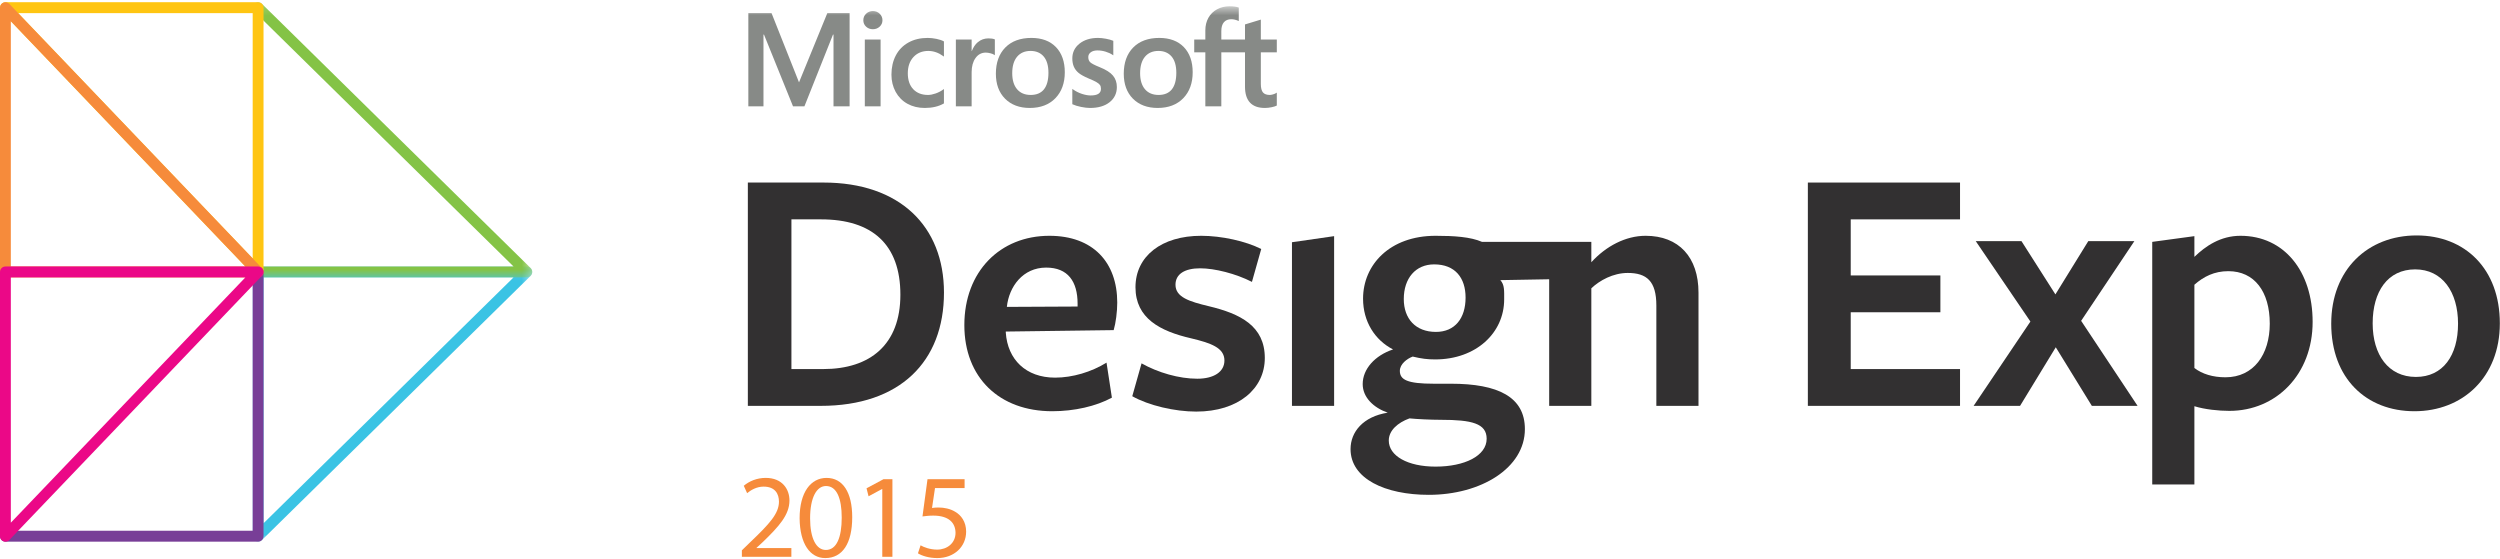
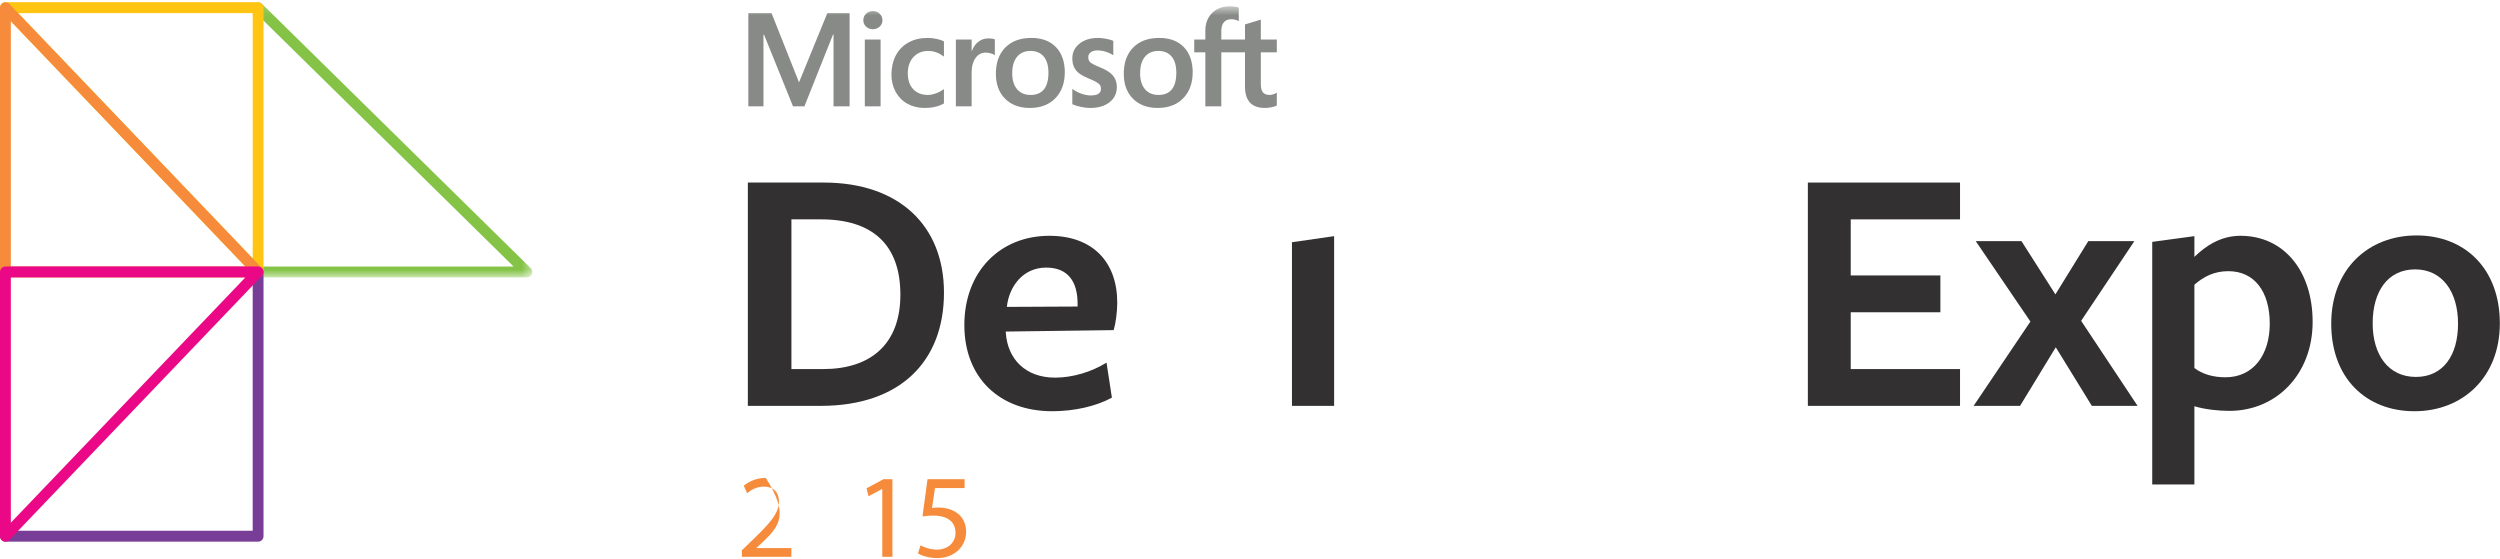
<svg xmlns="http://www.w3.org/2000/svg" xmlns:xlink="http://www.w3.org/1999/xlink" width="246px" height="55px" viewBox="0 0 246 55" version="1.1">
  <title>design-expo-logo</title>
  <desc>Created with Sketch.</desc>
  <defs>
    <path id="path-1" d="M0.037,27.179 L27.548,27.179 L27.548,0.102 L0.037,0.102 L0.037,27.179 L0.037,27.179 Z" />
    <path id="path-3" d="M27.548,27.258 L27.548,0.181 L0.037,0.181 L0.037,27.258 L27.548,27.258 L27.548,27.258 Z" />
    <path id="path-5" d="M0,54.915 L172.985,54.915 L172.985,0.618 L0,0.618 L0,54.915 Z" />
  </defs>
  <g id="Welcome" stroke="none" stroke-width="1" fill="none" fill-rule="evenodd">
    <g id="Version-3" transform="translate(-312, -3037)">
      <g id="POLO" transform="translate(-1, 2139)">
        <g id="design-expo-logo" transform="translate(313, 898)">
          <g id="Page-1">
            <g id="Group-3" transform="translate(24.827, 26.121)">
              <mask id="mask-2" fill="white">
                <use xlink:href="#path-1" />
              </mask>
              <g id="Clip-2" />
-               <path d="M1.104,1.175 L1.104,25.368 L25.707,1.175 L1.104,1.175 Z M0.57,27.179 C0.501,27.179 0.43,27.165 0.364,27.137 C0.166,27.053 0.037,26.858 0.037,26.642 L0.037,0.639 C0.037,0.342 0.276,0.102 0.57,0.102 L27.015,0.102 C27.232,0.102 27.427,0.234 27.509,0.436 C27.591,0.638 27.543,0.87 27.388,1.022 L0.943,27.026 C0.841,27.126 0.707,27.179 0.57,27.179 L0.57,27.179 Z" id="Fill-1" fill="#3AC3E4" mask="url(#mask-2)" />
            </g>
            <g id="Group-6" transform="translate(24.827, 0.039)">
              <mask id="mask-4" fill="white">
                <use xlink:href="#path-3" />
              </mask>
              <g id="Clip-5" />
              <path d="M27.015,27.258 L0.57,27.258 C0.276,27.258 0.037,27.018 0.037,26.721 C0.037,26.425 0.276,26.185 0.57,26.185 L25.707,26.185 L0.198,1.101 C-0.013,0.894 -0.017,0.554 0.189,0.342 C0.395,0.13 0.732,0.126 0.943,0.334 L27.388,26.337 C27.543,26.49 27.591,26.722 27.509,26.924 C27.427,27.126 27.232,27.258 27.015,27.258" id="Fill-4" fill="#84C346" mask="url(#mask-4)" />
            </g>
            <path d="M1.786,1.292 L24.864,25.429 L24.864,1.292 L1.786,1.292 Z M25.398,27.296 C25.256,27.296 25.116,27.239 25.013,27.132 L0.149,1.128 C0.001,0.973 -0.041,0.744 0.043,0.546 C0.126,0.348 0.32,0.219 0.533,0.219 L25.398,0.219 C25.692,0.219 25.931,0.46 25.931,0.756 L25.931,26.76 C25.931,26.979 25.799,27.176 25.597,27.257 C25.532,27.284 25.465,27.296 25.398,27.296 L25.398,27.296 Z" id="Fill-7" fill="#FFC512" />
            <path d="M25.398,53.3 L0.533,53.3 C0.239,53.3 2.17781899e-05,53.06 2.17781899e-05,52.763 C2.17781899e-05,52.467 0.239,52.227 0.533,52.227 L24.864,52.227 L24.864,26.76 C24.864,26.464 25.103,26.223 25.398,26.223 C25.692,26.223 25.931,26.464 25.931,26.76 L25.931,52.763 C25.931,53.06 25.692,53.3 25.398,53.3" id="Fill-9" fill="#783E97" />
            <path d="M1.066,26.223 L24.145,26.223 L1.066,2.087 L1.066,26.223 Z M25.398,27.296 L0.533,27.296 C0.239,27.296 0,27.056 0,26.76 L0,0.756 C0,0.537 0.132,0.34 0.334,0.258 C0.536,0.176 0.766,0.226 0.917,0.384 L25.782,26.388 C25.93,26.543 25.972,26.772 25.888,26.97 C25.804,27.168 25.611,27.296 25.398,27.296 L25.398,27.296 Z" id="Fill-11" fill="#F68B3B" />
            <path d="M1.066,27.296 L1.066,51.432 L24.145,27.296 L1.066,27.296 Z M0.533,53.3 C0.466,53.3 0.399,53.287 0.334,53.261 C0.132,53.179 0,52.982 0,52.763 L0,26.76 C0,26.464 0.239,26.223 0.533,26.223 L25.398,26.223 C25.611,26.223 25.804,26.352 25.888,26.55 C25.972,26.748 25.93,26.977 25.782,27.132 L0.917,53.136 C0.815,53.243 0.675,53.3 0.533,53.3 L0.533,53.3 Z" id="Fill-13" fill="#EB0887" />
          </g>
          <g id="Page-1" transform="translate(73, 0)">
-             <path d="M0,54.786 L0,54.152 L0.81,53.365 C2.758,51.511 3.639,50.524 3.65,49.374 C3.65,48.599 3.275,47.883 2.137,47.883 C1.443,47.883 0.869,48.235 0.517,48.528 L0.188,47.8 C0.716,47.355 1.467,47.025 2.347,47.025 C3.991,47.025 4.683,48.153 4.683,49.244 C4.683,50.653 3.662,51.792 2.054,53.342 L1.443,53.905 L1.443,53.929 L4.871,53.929 L4.871,54.786 L0,54.786 L0,54.786 Z" id="Fill-1" fill="#F68B3B" />
-             <path d="M6.714,51.006 C6.714,52.99 7.325,54.116 8.264,54.116 C9.32,54.116 9.825,52.884 9.825,50.935 C9.825,49.057 9.343,47.824 8.276,47.824 C7.372,47.824 6.714,48.928 6.714,51.006 M10.858,50.889 C10.858,53.483 9.895,54.915 8.205,54.915 C6.714,54.915 5.705,53.518 5.682,50.994 C5.682,48.435 6.785,47.026 8.334,47.026 C9.943,47.026 10.858,48.458 10.858,50.889" id="Fill-3" fill="#F68B3B" />
+             <path d="M0,54.786 L0,54.152 L0.81,53.365 C2.758,51.511 3.639,50.524 3.65,49.374 C3.65,48.599 3.275,47.883 2.137,47.883 C1.443,47.883 0.869,48.235 0.517,48.528 L0.188,47.8 C0.716,47.355 1.467,47.025 2.347,47.025 C4.683,50.653 3.662,51.792 2.054,53.342 L1.443,53.905 L1.443,53.929 L4.871,53.929 L4.871,54.786 L0,54.786 L0,54.786 Z" id="Fill-1" fill="#F68B3B" />
            <path d="M13.816,48.118 L13.793,48.118 L12.466,48.834 L12.267,48.047 L13.934,47.154 L14.814,47.154 L14.814,54.786 L13.816,54.786 L13.816,48.118 Z" id="Fill-5" fill="#F68B3B" />
            <path d="M21.916,48.024 L19.005,48.024 L18.712,49.985 C18.888,49.961 19.052,49.938 19.334,49.938 C19.921,49.938 20.508,50.067 20.977,50.349 C21.575,50.688 22.068,51.346 22.068,52.309 C22.068,53.8 20.883,54.915 19.228,54.915 C18.395,54.915 17.69,54.68 17.326,54.446 L17.585,53.659 C17.902,53.847 18.524,54.082 19.216,54.082 C20.191,54.082 21.024,53.447 21.024,52.426 C21.013,51.44 20.355,50.736 18.829,50.736 C18.395,50.736 18.054,50.782 17.772,50.818 L18.266,47.155 L21.916,47.155 L21.916,48.024 Z" id="Fill-7" fill="#F68B3B" />
            <path d="M8.005,36.316 L4.876,36.316 L4.876,21.585 L7.794,21.585 C12.821,21.585 15.598,24.045 15.598,29.003 C15.598,33.89 12.645,36.316 8.005,36.316 M8.04,17.963 L0.588,17.963 L0.588,39.937 L7.759,39.937 C15.562,39.937 19.887,35.578 19.887,28.792 C19.887,22.253 15.528,17.963 8.04,17.963" id="Fill-9" fill="#323031" />
            <path d="M33.035,30.163 L26.075,30.198 C26.286,28.194 27.657,26.331 29.942,26.331 C32.086,26.331 33.035,27.702 33.035,29.882 L33.035,30.163 Z M30.258,23.202 C25.407,23.202 21.892,26.717 21.892,31.991 C21.892,37.16 25.337,40.465 30.539,40.465 C32.719,40.465 34.863,39.972 36.41,39.129 L35.882,35.683 C34.406,36.598 32.543,37.16 30.82,37.16 C27.938,37.16 26.146,35.367 25.97,32.73 L25.97,32.625 C25.97,32.625 36.55,32.484 36.586,32.484 C36.796,31.78 36.937,30.656 36.937,29.776 C36.937,25.803 34.547,23.202 30.258,23.202 L30.258,23.202 Z" id="Fill-11" fill="#323031" />
-             <path d="M45.937,30.128 C44.039,29.671 42.668,29.249 42.668,28.018 C42.668,26.964 43.582,26.401 45.094,26.401 C46.535,26.401 48.609,26.929 50.191,27.738 L51.105,24.503 C49.593,23.73 47.203,23.202 45.199,23.202 C41.297,23.202 38.731,25.206 38.731,28.265 C38.731,31.323 41.156,32.59 44.215,33.293 C46.113,33.749 47.484,34.207 47.484,35.472 C47.484,36.598 46.43,37.266 44.812,37.266 C43.02,37.266 40.946,36.668 39.329,35.754 L38.415,38.988 C40.032,39.902 42.598,40.5 44.707,40.5 C48.855,40.5 51.457,38.25 51.457,35.226 C51.457,32.062 49.03,30.867 45.937,30.128" id="Fill-13" fill="#323031" />
            <path d="M54.129,39.937 L58.277,39.937 L58.277,23.237 L54.129,23.835 L54.129,39.937 Z" id="Fill-15" fill="#323031" />
-             <path d="M68.295,32.66 C66.292,32.66 65.132,31.359 65.132,29.425 C65.132,27.386 66.292,26.015 68.12,26.015 C70.194,26.015 71.213,27.351 71.213,29.284 C71.213,31.324 70.159,32.66 68.295,32.66 M65.694,41.168 C66.362,41.238 67.768,41.309 68.788,41.309 C71.81,41.309 73.287,41.661 73.287,43.172 C73.287,44.86 71.108,45.915 68.26,45.915 C65.518,45.915 63.656,44.86 63.656,43.348 C63.656,42.364 64.534,41.59 65.694,41.168 M88.93,23.202 C86.961,23.202 85.028,24.222 83.587,25.804 L83.587,23.8 L80.496,23.8 L79.439,23.8 L72.83,23.8 C71.705,23.308 70.088,23.202 68.26,23.202 C63.761,23.202 61.125,26.05 61.125,29.39 C61.125,31.64 62.284,33.468 64.077,34.383 C62.284,34.98 61.089,36.316 61.089,37.793 C61.089,39.093 62.144,40.113 63.55,40.606 C61.125,40.992 59.894,42.504 59.894,44.192 C59.894,47.11 63.304,48.692 67.592,48.692 C72.724,48.692 77.049,46.055 77.049,42.223 C77.049,39.059 74.412,37.758 69.772,37.758 L68.085,37.758 C65.484,37.758 64.745,37.371 64.745,36.492 C64.745,35.824 65.448,35.297 66.011,35.086 C66.89,35.297 67.452,35.367 68.225,35.367 C72.232,35.367 75.01,32.765 75.01,29.46 C75.01,28.616 75.055,28.022 74.633,27.565 L79.439,27.479 L79.439,39.938 L83.587,39.938 L83.587,28.37 C84.396,27.597 85.731,26.858 87.172,26.858 C89.036,26.858 89.985,27.667 89.985,30.058 L89.985,39.938 L94.132,39.938 L94.132,28.792 C94.132,25.311 92.199,23.202 88.93,23.202" id="Fill-17" fill="#323031" />
            <path d="M104.893,39.937 L119.867,39.937 L119.867,36.316 L109.111,36.316 L109.111,30.726 L117.934,30.726 L117.934,27.104 L109.111,27.104 L109.111,21.585 L119.867,21.585 L119.867,17.963 L104.893,17.963 L104.893,39.937 Z" id="Fill-19" fill="#323031" />
            <path d="M137.021,23.729 L132.487,23.729 L129.252,28.968 L125.914,23.729 L121.414,23.729 L126.792,31.64 L121.203,39.938 L125.773,39.938 L129.288,34.171 L132.838,39.938 L137.338,39.938 L131.784,31.57 L137.021,23.729 Z" id="Fill-21" fill="#323031" />
            <path d="M145.986,37.125 C144.755,37.125 143.701,36.808 142.928,36.211 L142.928,28.019 C143.842,27.21 144.896,26.683 146.267,26.683 C148.833,26.683 150.345,28.687 150.345,31.851 C150.345,34.875 148.764,37.125 145.986,37.125 M147.462,23.202 C145.494,23.202 144.017,24.221 142.928,25.276 L142.928,23.237 L138.78,23.8 L138.78,47.672 L142.928,47.672 L142.928,39.972 C143.947,40.289 145.318,40.43 146.373,40.43 C150.977,40.43 154.563,36.844 154.563,31.675 C154.563,26.683 151.751,23.202 147.462,23.202" id="Fill-23" fill="#323031" />
            <path d="M164.724,37.09 C162.017,37.09 160.47,34.91 160.47,31.816 C160.47,28.687 161.946,26.507 164.653,26.507 C167.325,26.507 168.871,28.722 168.871,31.851 C168.871,34.98 167.395,37.09 164.724,37.09 M164.794,23.167 C160.013,23.167 156.393,26.507 156.393,31.851 C156.393,37.23 159.838,40.465 164.583,40.465 C169.329,40.465 172.984,37.125 172.984,31.816 C172.984,26.471 169.575,23.167 164.794,23.167" id="Fill-25" fill="#323031" />
            <mask id="mask-6" fill="white">
              <use xlink:href="#path-5" />
            </mask>
            <g id="Clip-28" />
            <path d="M12.098,10.465 L13.65,10.465 L13.65,3.89 L12.098,3.89 L12.098,10.465 Z M12.889,1.089 C12.634,1.089 12.411,1.176 12.228,1.347 C12.045,1.519 11.951,1.736 11.951,1.992 C11.951,2.244 12.043,2.457 12.225,2.624 C12.406,2.792 12.63,2.876 12.889,2.876 C13.149,2.876 13.374,2.792 13.556,2.625 C13.741,2.457 13.834,2.244 13.834,1.992 C13.834,1.745 13.743,1.53 13.564,1.354 C13.385,1.178 13.158,1.089 12.889,1.089 L12.889,1.089 Z" id="Fill-27" fill="#878A87" mask="url(#mask-6)" />
            <path d="M18.278,3.731 C17.566,3.731 16.931,3.883 16.39,4.184 C15.849,4.484 15.431,4.913 15.146,5.459 C14.862,6.003 14.718,6.639 14.718,7.348 C14.718,7.969 14.858,8.54 15.133,9.042 C15.41,9.545 15.801,9.939 16.295,10.212 C16.789,10.484 17.36,10.623 17.992,10.623 C18.729,10.623 19.359,10.476 19.864,10.186 L19.884,10.175 L19.884,8.758 L19.819,8.805 C19.59,8.971 19.335,9.104 19.06,9.199 C18.786,9.294 18.535,9.343 18.316,9.343 C17.707,9.343 17.218,9.153 16.863,8.778 C16.508,8.404 16.328,7.877 16.328,7.215 C16.328,6.549 16.516,6.008 16.886,5.61 C17.256,5.213 17.745,5.012 18.341,5.012 C18.852,5.012 19.349,5.183 19.819,5.523 L19.884,5.571 L19.884,4.078 L19.863,4.066 C19.686,3.967 19.445,3.886 19.145,3.824 C18.847,3.762 18.555,3.731 18.278,3.731" id="Fill-29" fill="#878A87" mask="url(#mask-6)" />
            <path d="M22.609,5.028 L22.609,3.89 L21.057,3.89 L21.057,10.465 L22.609,10.465 L22.609,7.101 C22.609,6.529 22.739,6.06 22.996,5.704 C23.249,5.354 23.587,5.176 24,5.176 C24.139,5.176 24.296,5.199 24.466,5.244 C24.634,5.29 24.756,5.339 24.828,5.39 L24.893,5.437 L24.893,3.878 L24.868,3.868 C24.723,3.806 24.519,3.776 24.26,3.776 C23.871,3.776 23.521,3.9 23.222,4.146 C22.96,4.363 22.77,4.659 22.626,5.028 L22.609,5.028 Z" id="Fill-30" fill="#878A87" mask="url(#mask-6)" />
            <path d="M28.42,9.343 C27.85,9.343 27.4,9.154 27.083,8.783 C26.765,8.41 26.603,7.878 26.603,7.203 C26.603,6.505 26.765,5.96 27.083,5.58 C27.4,5.203 27.846,5.011 28.407,5.011 C28.952,5.011 29.386,5.194 29.696,5.555 C30.008,5.918 30.167,6.459 30.167,7.164 C30.167,7.878 30.018,8.427 29.724,8.794 C29.432,9.158 28.994,9.343 28.42,9.343 M28.49,3.731 C27.402,3.731 26.538,4.049 25.922,4.675 C25.306,5.302 24.994,6.169 24.994,7.253 C24.994,8.283 25.298,9.11 25.9,9.714 C26.501,10.317 27.319,10.623 28.331,10.623 C29.385,10.623 30.233,10.301 30.848,9.665 C31.464,9.031 31.776,8.172 31.776,7.114 C31.776,6.068 31.483,5.234 30.905,4.634 C30.327,4.035 29.515,3.731 28.49,3.731" id="Fill-31" fill="#878A87" mask="url(#mask-6)" />
            <path d="M35.044,3.731 C34.304,3.731 33.692,3.92 33.225,4.292 C32.754,4.666 32.516,5.157 32.516,5.75 C32.516,6.059 32.567,6.333 32.669,6.566 C32.77,6.799 32.928,7.005 33.138,7.177 C33.346,7.348 33.667,7.527 34.093,7.709 C34.451,7.856 34.718,7.98 34.887,8.078 C35.053,8.174 35.171,8.27 35.237,8.364 C35.302,8.456 35.334,8.582 35.334,8.737 C35.334,9.179 35.002,9.393 34.319,9.393 C34.066,9.393 33.777,9.341 33.46,9.237 C33.143,9.133 32.847,8.983 32.58,8.792 L32.516,8.746 L32.516,10.253 L32.54,10.264 C32.762,10.366 33.042,10.452 33.373,10.52 C33.703,10.588 34.002,10.623 34.262,10.623 C35.065,10.623 35.712,10.433 36.184,10.059 C36.658,9.683 36.899,9.18 36.899,8.566 C36.899,8.123 36.77,7.742 36.514,7.436 C36.26,7.132 35.821,6.853 35.206,6.607 C34.717,6.411 34.404,6.248 34.275,6.123 C34.15,6.003 34.087,5.833 34.087,5.617 C34.087,5.426 34.165,5.273 34.325,5.149 C34.487,5.024 34.711,4.961 34.994,4.961 C35.256,4.961 35.523,5.002 35.79,5.083 C36.056,5.163 36.289,5.271 36.485,5.403 L36.549,5.447 L36.549,4.018 L36.524,4.007 C36.344,3.93 36.107,3.864 35.819,3.811 C35.531,3.758 35.271,3.731 35.044,3.731" id="Fill-32" fill="#878A87" mask="url(#mask-6)" />
            <path d="M41.004,9.343 C40.433,9.343 39.984,9.154 39.667,8.783 C39.348,8.41 39.187,7.878 39.187,7.203 C39.187,6.505 39.348,5.96 39.667,5.58 C39.984,5.203 40.43,5.011 40.991,5.011 C41.536,5.011 41.969,5.194 42.28,5.555 C42.592,5.918 42.75,6.459 42.75,7.164 C42.75,7.878 42.601,8.427 42.308,8.794 C42.016,9.158 41.577,9.343 41.004,9.343 M41.073,3.731 C39.985,3.731 39.122,4.049 38.506,4.675 C37.89,5.302 37.578,6.169 37.578,7.253 C37.578,8.282 37.882,9.11 38.483,9.714 C39.085,10.317 39.903,10.623 40.915,10.623 C41.969,10.623 42.816,10.301 43.432,9.665 C44.048,9.031 44.36,8.172 44.36,7.114 C44.36,6.068 44.067,5.234 43.489,4.634 C42.911,4.035 42.098,3.731 41.073,3.731" id="Fill-33" fill="#878A87" mask="url(#mask-6)" />
            <path d="M52.638,5.151 L52.638,3.89 L51.066,3.89 L51.066,1.929 L51.013,1.945 L49.537,2.395 L49.508,2.404 L49.508,3.89 L47.178,3.89 L47.178,3.062 C47.178,2.676 47.264,2.382 47.435,2.185 C47.604,1.991 47.846,1.892 48.154,1.892 C48.377,1.892 48.606,1.944 48.838,2.047 L48.896,2.073 L48.896,0.744 L48.868,0.734 C48.653,0.657 48.359,0.618 47.996,0.618 C47.537,0.618 47.12,0.717 46.758,0.915 C46.394,1.112 46.108,1.394 45.907,1.751 C45.708,2.109 45.606,2.523 45.606,2.98 L45.606,3.89 L44.512,3.89 L44.512,5.151 L45.606,5.151 L45.606,10.464 L47.178,10.464 L47.178,5.151 L49.508,5.151 L49.508,8.527 C49.508,9.918 50.166,10.623 51.464,10.623 C51.678,10.623 51.902,10.598 52.131,10.549 C52.365,10.499 52.523,10.449 52.617,10.396 L52.638,10.384 L52.638,9.111 L52.574,9.153 C52.489,9.21 52.382,9.255 52.258,9.29 C52.133,9.325 52.028,9.343 51.948,9.343 C51.644,9.343 51.419,9.261 51.279,9.1 C51.138,8.937 51.066,8.653 51.066,8.255 L51.066,5.151 L52.638,5.151 Z" id="Fill-34" fill="#878A87" mask="url(#mask-6)" />
            <path d="M9.017,3.404 L9.017,10.464 L10.601,10.464 L10.601,1.29 L8.409,1.29 L5.623,8.104 L2.919,1.29 L0.637,1.29 L0.637,10.464 L2.126,10.464 L2.126,3.404 L2.177,3.404 L5.033,10.464 L6.155,10.464 L8.966,3.404 L9.017,3.404 Z" id="Fill-35" fill="#878A87" mask="url(#mask-6)" />
          </g>
        </g>
      </g>
    </g>
  </g>
</svg>